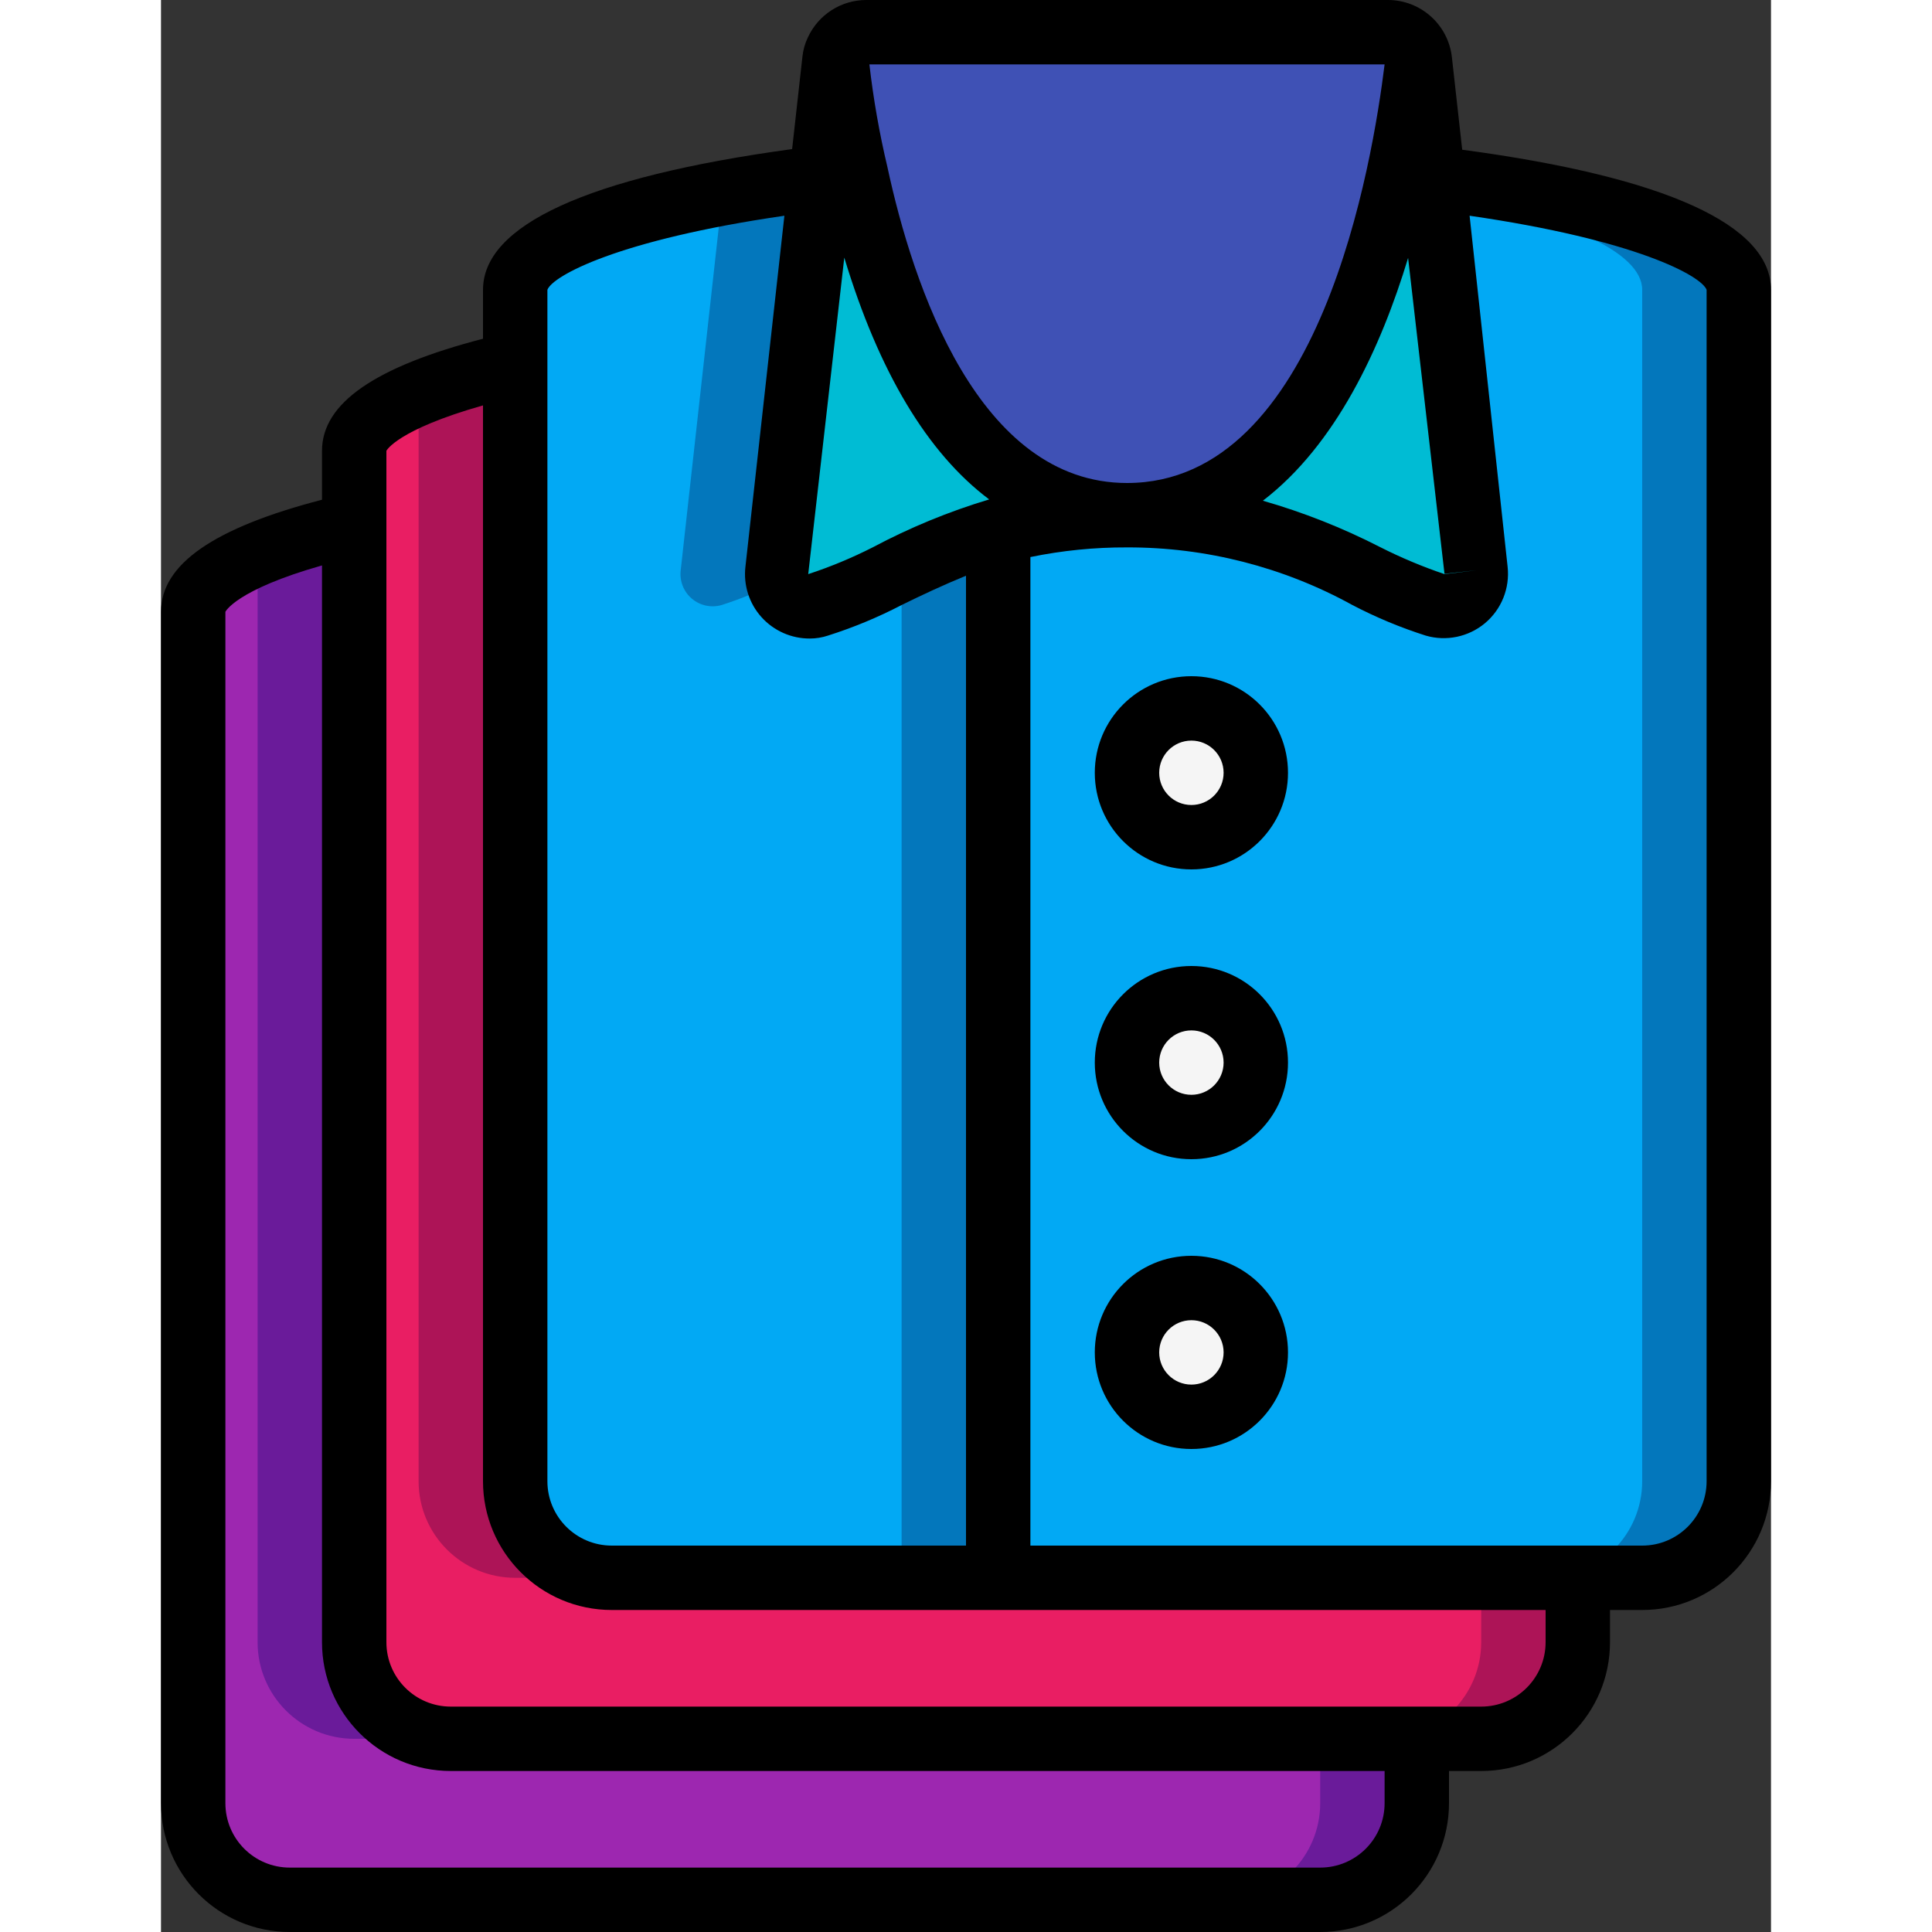
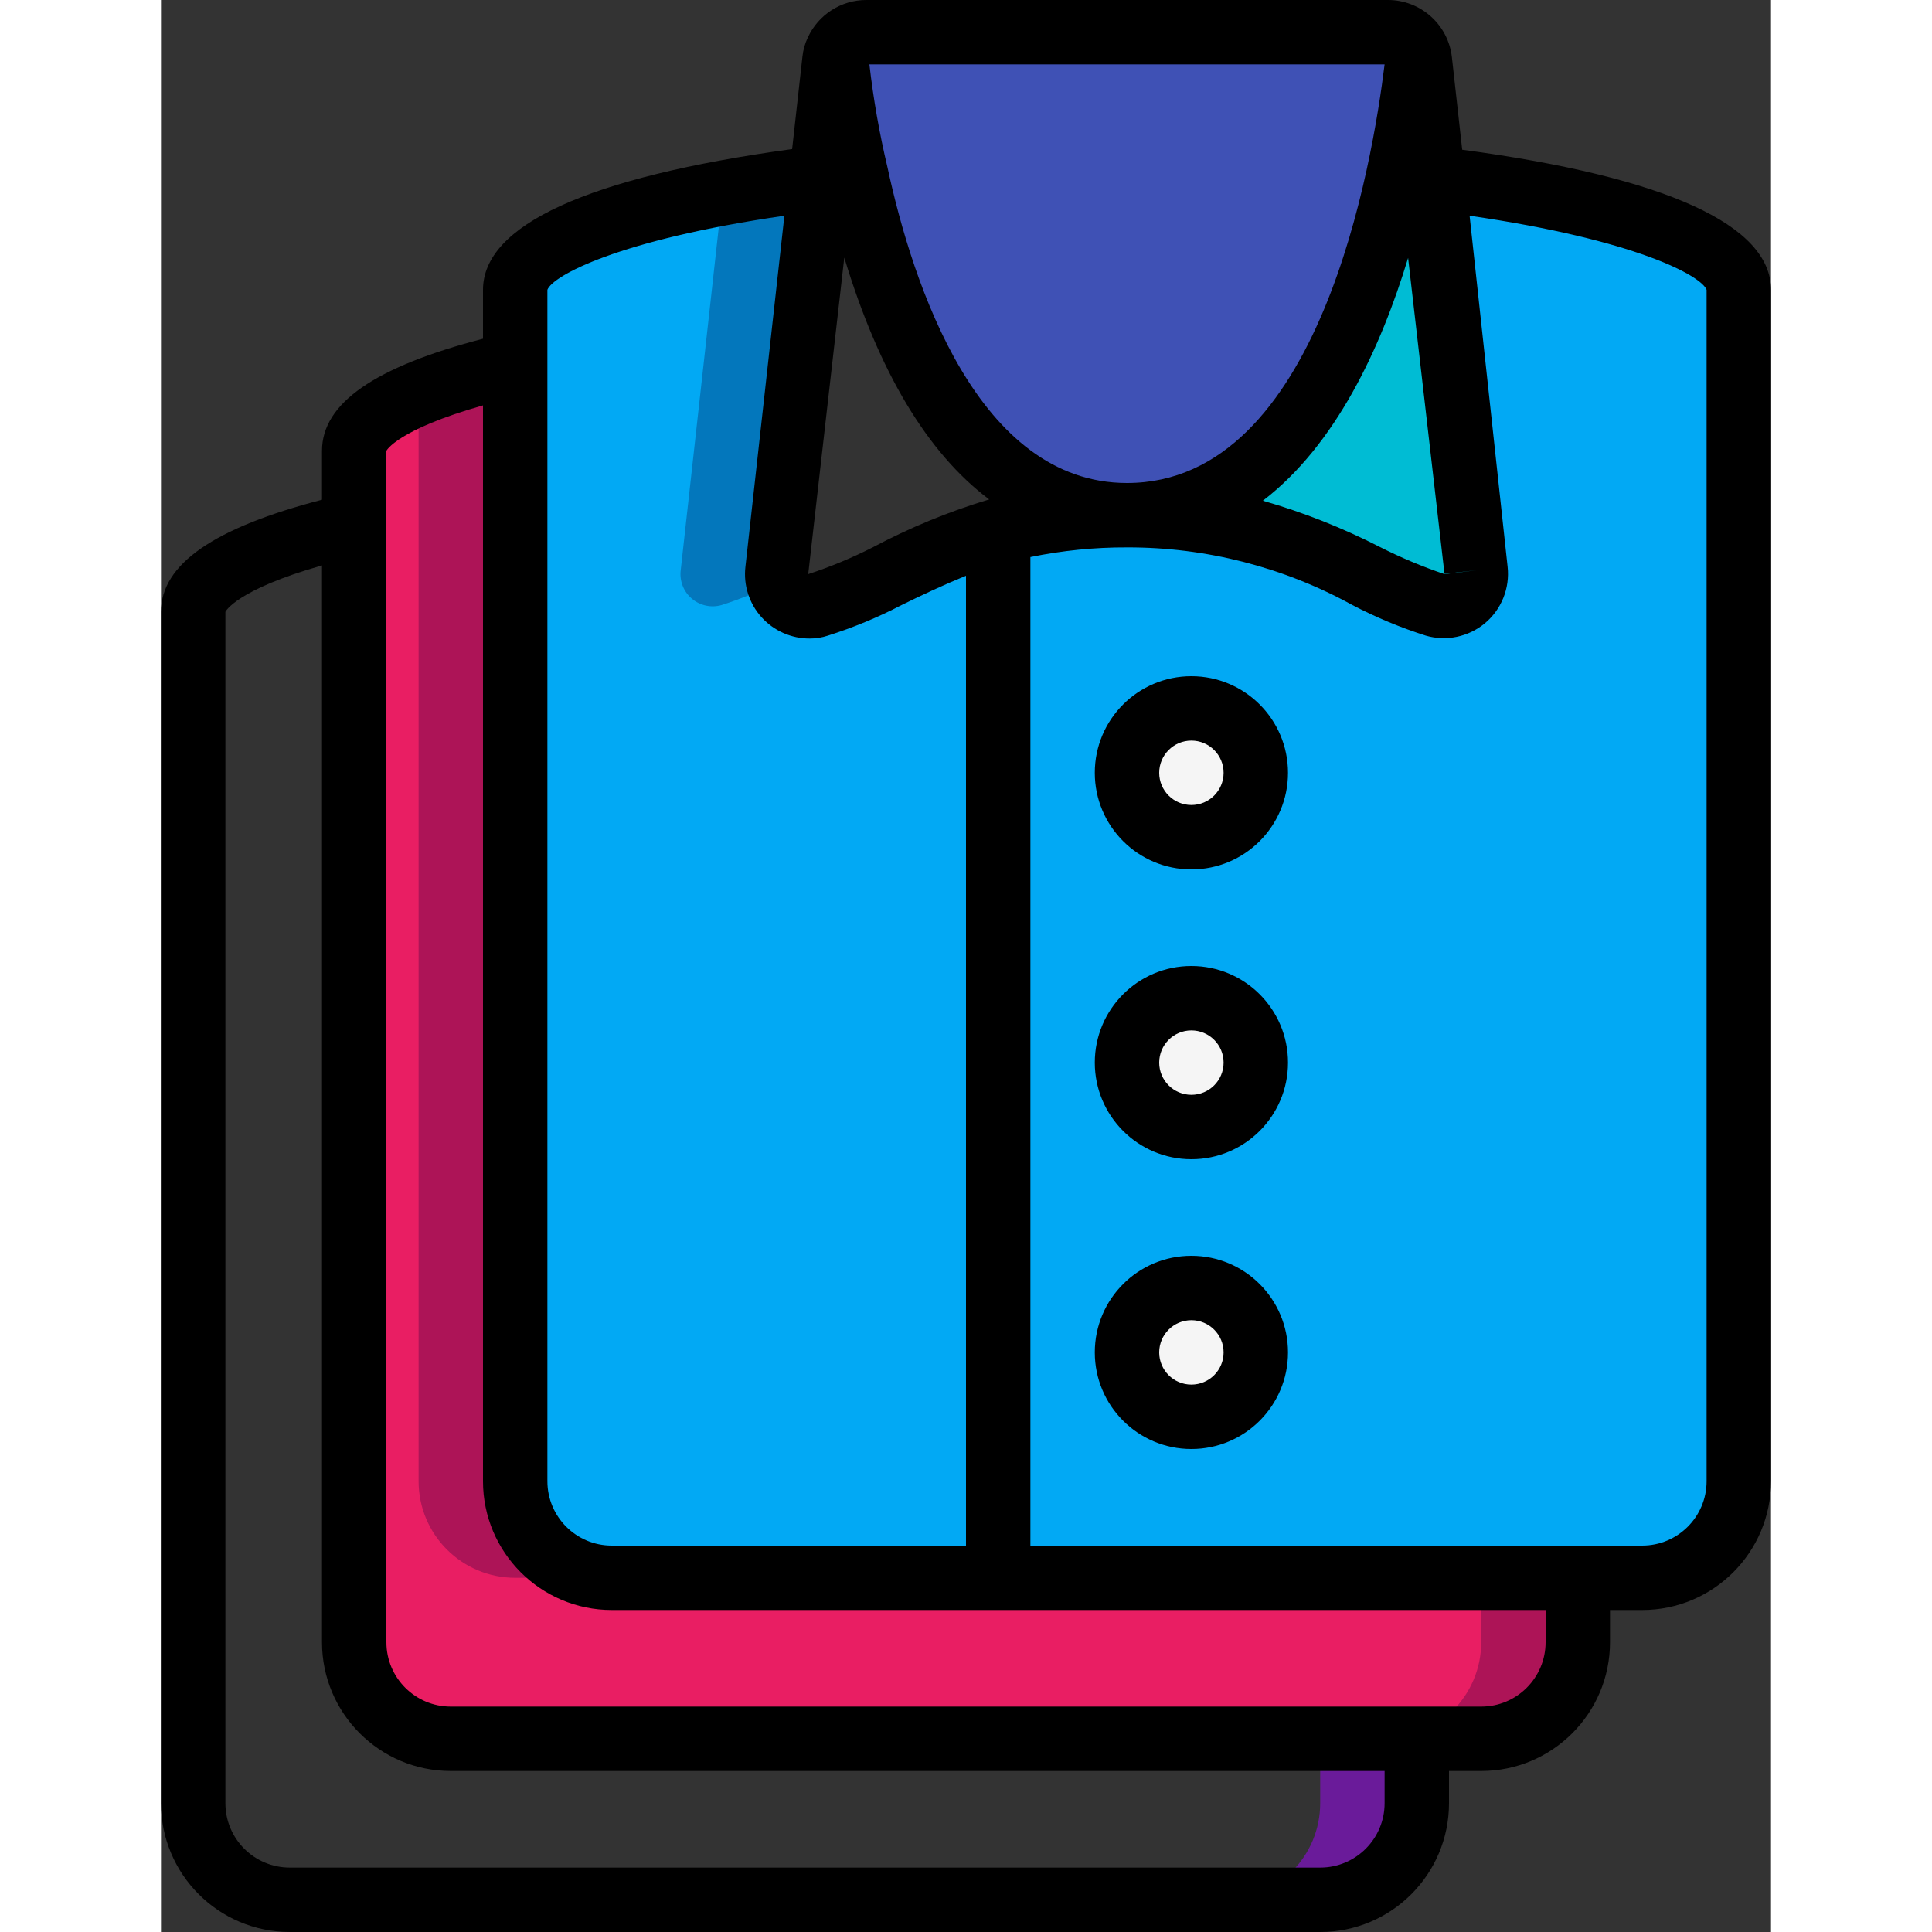
<svg xmlns="http://www.w3.org/2000/svg" height="512" viewBox="0 0 50 60" width="512">
  <rect x="0" y="0" width="50" height="60" fill="#333333" stroke="none" />
  <g id="Page-1" fill="none" fill-rule="evenodd">
    <g id="019---Folded-Clothing" fill-rule="nonzero">
      <g id="Color" transform="translate(1 1)">
        <g fill="#f5f5f5">
          <circle id="Oval" cx="31" cy="23" r="2" />
          <circle id="Oval" cx="31" cy="32" r="2" />
          <circle id="Oval" cx="31" cy="41" r="2" />
        </g>
        <path id="Shape" d="m48 8v37c0 1.657-1.343 3-3 3h-20v-32.49c1.304-.352 2.65-.523 4-.51 5.08 0 7.26 2.1 9.59 2.79.322.093.67.018.925-.199.255-.217.385-.548.345-.881l-1.35-12.17c5.67.69 9.49 1.98 9.49 3.46z" fill="#02a9f4" />
-         <path id="Shape" d="m38.51 4.54.05.46c3.95.73 6.44 1.8 6.44 3v37c0 1.657-1.343 3-3 3h3c1.657 0 3-1.343 3-3v-37c0-1.48-3.82-2.77-9.49-3.46z" fill="#0377bc" />
        <path id="Shape" d="m25 15.51v32.49h-12c-1.657 0-3-1.343-3-3v-37c0-1.48 3.82-2.77 9.49-3.46l-1.35 12.17c-.04.333.09.664.345.881.255.217.603.292.925.199 1.59-.47 3.14-1.62 5.59-2.28z" fill="#02a9f4" />
        <path id="Shape" d="m16.44 5-1.3 11.71c-.04.333.09.664.345.881.255.217.603.292.925.199.606-.193 1.195-.437 1.76-.73-.015-.116-.015-.234 0-.35l1.32-12.17c-1.09.13-2.11.29-3.05.46z" fill="#0377bc" />
-         <path id="Shape" d="m22 16.67v31.33h3v-32.49c-1.033.294-2.038.683-3 1.16z" fill="#0377bc" />
        <path id="Shape" d="m43 48v2c0 1.657-1.343 3-3 3h-32c-1.657 0-3-1.343-3-3v-37c0-1 1.9-2 5-2.7v34.7c0 .796.316 1.559.879 2.121.563.563 1.326.879 2.121.879z" fill="#e91e63" />
        <path id="Shape" d="m7 11.22v33.78c0 1.657 1.343 3 3 3h3c-1.657 0-3-1.343-3-3v-34.7c-1.025.219-2.029.527-3 .92z" fill="#ad1457" />
        <path id="Shape" d="m40 48v2c0 1.657-1.343 3-3 3h3c1.657 0 3-1.343 3-3v-2z" fill="#ad1457" />
-         <path id="Shape" d="m38 53v2c0 1.657-1.343 3-3 3h-32c-1.657 0-3-1.343-3-3v-37c0-1 1.9-2 5-2.7v34.7c0 1.657 1.343 3 3 3z" fill="#9d27b0" />
        <path id="Shape" d="m35 53v2c0 1.657-1.343 3-3 3h3c1.657 0 3-1.343 3-3v-2z" fill="#6a1b9a" />
-         <path id="Shape" d="m2 16.22v33.78c0 1.657 1.343 3 3 3h3c-1.657 0-3-1.343-3-3v-34.7c-1.025.219-2.029.527-3 .92z" fill="#6a1b9a" />
        <path id="Shape" d="m39.86 16.71c.04.333-.09.664-.345.881-.255.217-.603.292-.925.199-2.33-.69-4.51-2.79-9.59-2.79 7.08 0 8.74-11.49 9-14.36.038.078.062.163.07.25l.41 3.65z" fill="#00bcd4" />
        <path id="Shape" d="m38 .64c-.26 2.87-1.92 14.36-9 14.36-5.19 0-7.46-6.17-8.42-10.59-.259-1.125-.452-2.263-.58-3.41v-.44c.168-.343.518-.561.9-.56h16.2c.401.013.756.265.9.64z" fill="#3f51b5" />
-         <path id="Shape" d="m29 15c-1.35-.013-2.696.158-4 .51-2.45.66-4 1.81-5.59 2.28-.322.093-.67.018-.925-.199-.255-.217-.385-.548-.345-.881l1.35-12.17.41-3.65c.012-.115.046-.227.1-.33v.44c.126 1.164.319 2.319.58 3.46.96 4.37 3.23 10.54 8.42 10.54z" fill="#00bcd4" />
        <circle id="Oval" cx="31" cy="23" fill="#f5f5f5" r="2" />
        <circle id="Oval" cx="31" cy="32" fill="#f5f5f5" r="2" />
        <circle id="Oval" cx="31" cy="41" fill="#f5f5f5" r="2" />
      </g>
      <g id="Outline" fill="#000">
        <path id="Shape" d="m36 60c2.209 0 4-1.791 4-4v-1h1c2.209 0 4-1.791 4-4v-1h1c2.209 0 4-1.791 4-4v-37c0-2-3.23-3.5-9.59-4.35l-.32-2.87c-.112-1.014-.97-1.781-1.99-1.78h-16.2c-.778.002-1.483.454-1.81 1.16-.091.189-.149.392-.17.6l-.32 2.87c-6.37.87-9.6 2.37-9.6 4.37v1.52c-3.35.87-5 2-5 3.48v1.52c-3.35.87-5 2-5 3.48v37c0 2.209 1.791 4 4 4zm12-51v37c0 1.105-.895 2-2 2h-19v-30.7c.987-.203 1.992-.304 3-.3 2.447-.007 4.856.609 7 1.79.731.382 1.494.7 2.28.95.635.184 1.32.041 1.83-.38.518-.43.784-1.091.71-1.76l-1.18-10.9c5.18.75 7.2 1.87 7.36 2.3zm-8.14 8.82 1-.11-1 .12c-.686-.232-1.354-.513-2-.84-1.164-.597-2.383-1.079-3.64-1.44 2.26-1.73 3.66-4.73 4.51-7.54zm-9.86-2.82c-4.62 0-6.65-6.14-7.44-9.81-.25-1.051-.437-2.117-.56-3.19h16c-.37 3-2 13-8 13zm-8.78-7c1.07 3.54 2.58 6.07 4.5 7.51-1.253.376-2.465.875-3.62 1.49-.645.327-1.313.605-2 .83zm-1.86-1.3-1.21 10.9c-.066.569.115 1.139.498 1.565s.929.668 1.502.665c.19 0.0.379-.03.56-.09.789-.25 1.556-.568 2.29-.95.63-.31 1.29-.62 2-.91v30.12h-11c-1.105 0-2-.895-2-2v-37c.16-.43 2.18-1.55 7.36-2.3zm-9.36 5.89v33.41c0 2.209 1.791 4 4 4h29v1c0 1.105-.895 2-2 2h-32c-1.105 0-2-.895-2-2v-37s.32-.65 3-1.41zm-8 43.41v-37s.32-.68 3-1.44v33.44c0 2.209 1.791 4 4 4h29v1c0 1.105-.895 2-2 2h-32c-1.105 0-2-.895-2-2z" />
        <path id="Shape" d="m32 21c-1.657 0-3 1.343-3 3s1.343 3 3 3 3-1.343 3-3-1.343-3-3-3zm0 4c-.552 0-1-.448-1-1s.448-1 1-1 1 .448 1 1-.448 1-1 1z" />
        <path id="Shape" d="m32 30c-1.657 0-3 1.343-3 3s1.343 3 3 3 3-1.343 3-3-1.343-3-3-3zm0 4c-.552 0-1-.448-1-1s.448-1 1-1 1 .448 1 1-.448 1-1 1z" />
        <path id="Shape" d="m32 39c-1.657 0-3 1.343-3 3s1.343 3 3 3 3-1.343 3-3-1.343-3-3-3zm0 4c-.552 0-1-.448-1-1s.448-1 1-1 1 .448 1 1-.448 1-1 1z" />
      </g>
    </g>
  </g>
</svg>